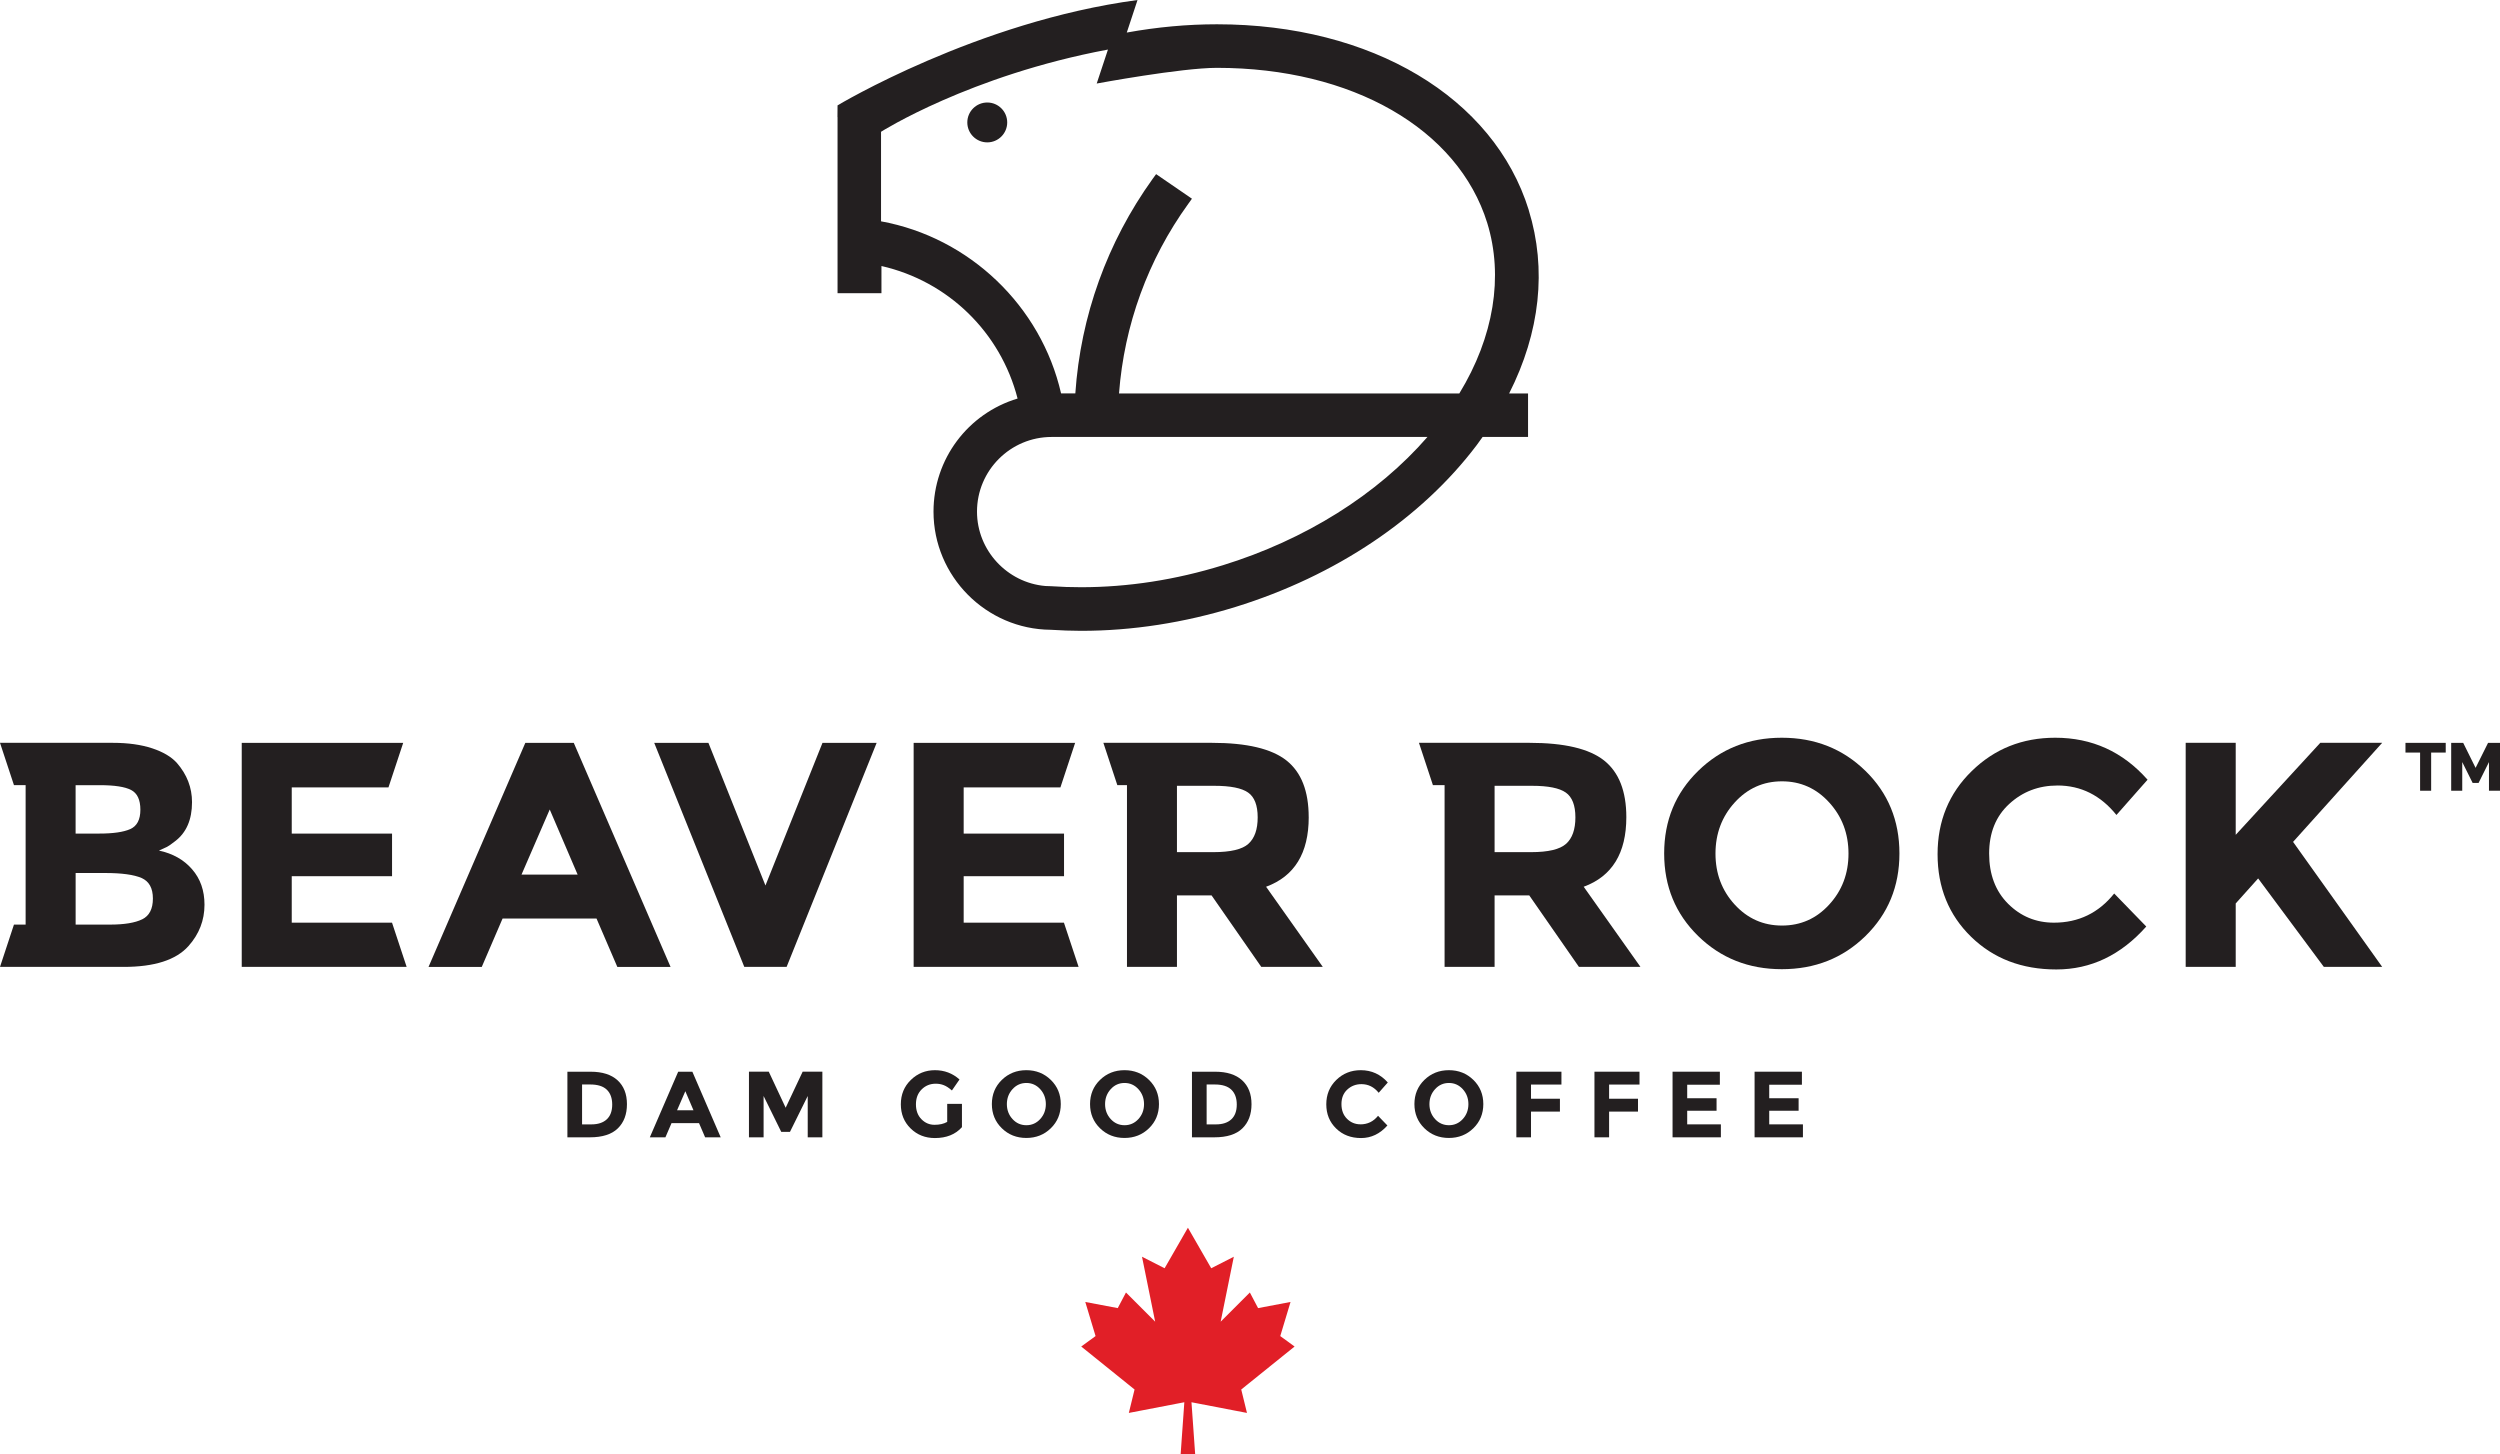
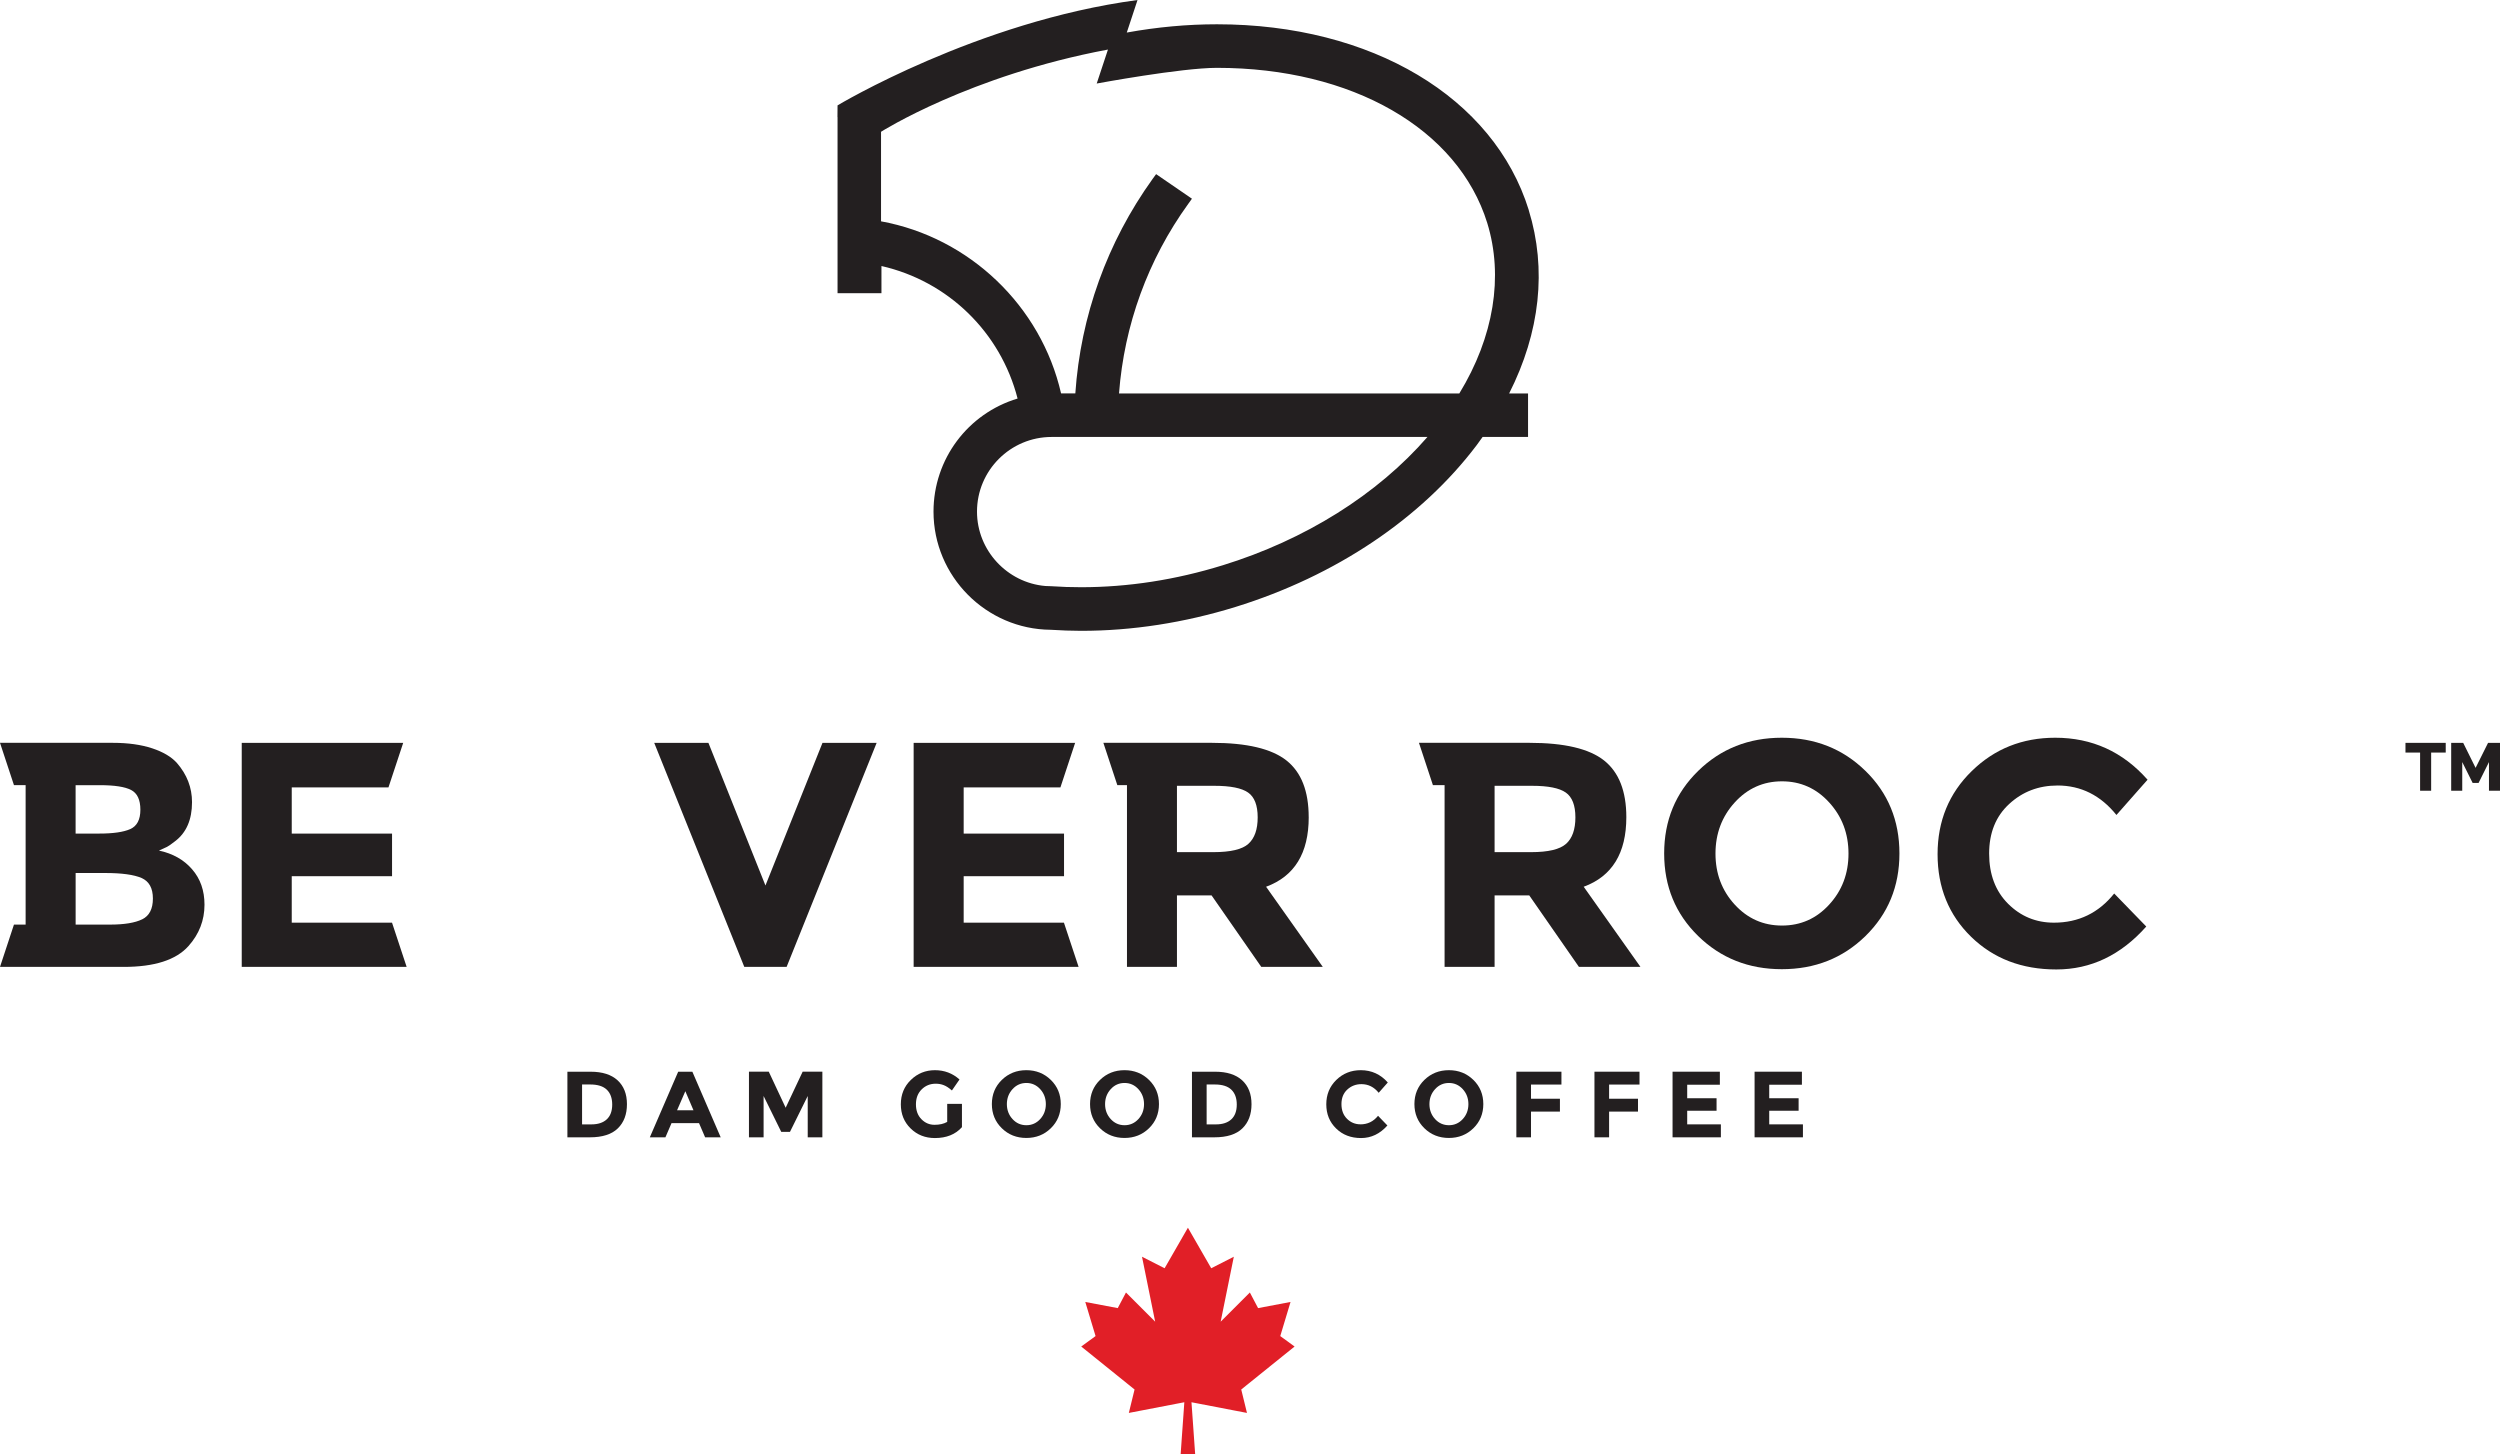
<svg xmlns="http://www.w3.org/2000/svg" id="Layer_1" viewBox="0 0 1024.36 595.95">
  <defs>
    <style>
      .cls-1 {
        fill: #231f20;
      }

      .cls-2 {
        fill: #e11f27;
      }
    </style>
  </defs>
  <polygon class="cls-1" points="985.63 308.36 991.62 308.36 991.62 324 996.15 324 996.15 308.36 1002.12 308.36 1002.12 304.38 985.63 304.38 985.63 308.36" />
  <polygon class="cls-1" points="1019.47 304.38 1014.36 314.63 1009.28 304.38 1004.36 304.38 1004.36 324 1008.89 324 1008.89 312.25 1013.14 320.79 1015.59 320.79 1019.84 312.25 1019.84 324 1024.36 324 1024.36 304.38 1019.47 304.38" />
  <path class="cls-1" d="M65.14,348.51c1.57-.7,2.68-1.2,3.29-1.51.62-.31,1.72-1.07,3.29-2.3,4.64-3.51,6.96-8.85,6.96-16.02,0-5.95-2.06-11.29-6.17-16.03-2.27-2.54-5.67-4.55-10.17-6.04-4.53-1.49-9.89-2.24-16.09-2.24H0l5.72,17.34h4.78v57.13h-4.78l-5.72,17.34h50.7c12.6,0,21.44-2.84,26.52-8.53,4.38-4.91,6.57-10.55,6.57-16.95,0-5.78-1.67-10.6-5.07-14.51-3.35-3.89-7.9-6.46-13.59-7.68M30.99,321.72h9.85c6.05,0,10.33.65,12.87,1.97,2.54,1.31,3.81,4.01,3.81,8.08s-1.38,6.71-4.14,7.94c-2.76,1.23-6.99,1.84-12.68,1.84h-9.72v-19.83ZM58.26,376.68c-2.95,1.45-7.35,2.17-13.2,2.17h-14.07v-21.14h12.1c6.82,0,11.79.69,14.91,2.04,3.09,1.36,4.65,4.16,4.65,8.41s-1.45,7.08-4.38,8.53" />
-   <path class="cls-1" d="M215.25,304.38l-39.66,91.81h21.81l8.53-19.83h38.49l8.53,19.83h21.81l-39.66-91.81h-19.85ZM213.69,358.36l11.56-26.67,11.43,26.67h-22.98Z" />
  <polygon class="cls-1" points="313.64 362.83 290.27 304.38 268.06 304.38 304.97 396.18 322.31 396.18 359.2 304.38 337.01 304.38 313.64 362.83" />
  <path class="cls-1" d="M536.23,334.84c0-10.68-3.03-18.42-9.11-23.24-6.11-4.82-16.28-7.23-30.56-7.23h-44.46l5.72,17.34h3.95v74.46h20.48v-29.29h14.18l20.36,29.29h25.21l-23.23-32.83c11.65-4.28,17.47-13.79,17.47-28.5M511.53,345.75c-2.52,2.28-7.32,3.41-14.32,3.41h-14.96v-27.18h15.35c6.57,0,11.18.92,13.8,2.76,2.62,1.83,3.93,5.23,3.93,10.17s-1.26,8.56-3.81,10.84" />
  <path class="cls-1" d="M666.38,334.84c0-10.68-3.05-18.42-9.12-23.24-6.08-4.82-16.27-7.23-30.54-7.23h-45.31l5.72,17.34h4.78v74.46h20.49v-29.29h14.2l20.35,29.29h25.21l-23.25-32.83c11.66-4.28,17.47-13.79,17.47-28.5M641.69,345.75c-2.55,2.28-7.32,3.41-14.31,3.41h-14.98v-27.18h15.37c6.58,0,11.18.92,13.8,2.76,2.62,1.83,3.94,5.23,3.94,10.17s-1.27,8.56-3.81,10.84" />
  <path class="cls-1" d="M730.09,302.28c-13.58,0-25,4.53-34.28,13.6-9.28,9.06-13.93,20.33-13.93,33.82s4.65,24.75,13.93,33.83c9.27,9.06,20.69,13.59,34.28,13.59s25.01-4.53,34.28-13.59c9.27-9.08,13.91-20.34,13.91-33.83s-4.64-24.76-13.91-33.82c-9.27-9.07-20.71-13.6-34.28-13.6M749.51,370.64c-5.24,5.74-11.68,8.6-19.36,8.6s-14.11-2.87-19.37-8.6c-5.25-5.74-7.87-12.69-7.87-20.88s2.62-15.17,7.87-20.95c5.26-5.78,11.73-8.67,19.37-8.67s14.12,2.89,19.36,8.67c5.26,5.78,7.9,12.76,7.9,20.95s-2.64,15.14-7.9,20.88" />
  <path class="cls-1" d="M843.02,321.85c9.64,0,17.69,4.03,24.18,12.08l12.75-14.45c-10.15-11.47-22.75-17.2-37.84-17.2-13.48,0-24.88,4.56-34.19,13.66-9.34,9.1-14.01,20.47-14.01,34.07s4.58,24.9,13.73,33.82c9.16,8.94,20.8,13.4,34.94,13.4s26.42-5.86,36.84-17.59l-13.14-13.53c-6.38,7.97-14.62,11.95-24.69,11.95-7.36,0-13.62-2.59-18.79-7.75-5.16-5.16-7.76-12.01-7.76-20.55s2.75-15.33,8.23-20.35c5.46-5.03,12.06-7.55,19.74-7.55" />
-   <path class="cls-1" d="M939.57,344.96l36.51-40.59h-25.36l-34.65,37.7v-37.7h-20.5v91.81h20.5v-26l9.19-10.25,26.92,36.25h23.91c-4.19-5.86-10.56-14.77-19.04-26.72-8.49-11.95-14.32-20.12-17.47-24.49" />
  <polygon class="cls-1" points="119.54 378.06 119.54 359.02 160.64 359.02 160.64 341.55 119.54 341.55 119.54 322.64 159.17 322.64 165.21 304.38 99.05 304.38 99.05 396.18 166.62 396.18 160.63 378.06 119.54 378.06" />
  <polygon class="cls-1" points="394.86 378.06 394.86 359.02 435.98 359.02 435.98 341.55 394.86 341.55 394.86 322.64 434.5 322.64 440.53 304.38 374.36 304.38 374.36 396.18 441.95 396.18 435.94 378.06 394.86 378.06" />
-   <path class="cls-1" d="M404.53,42c-4.51,0-8.18,3.66-8.18,8.17s3.67,8.17,8.18,8.17,8.17-3.67,8.17-8.17-3.66-8.17-8.17-8.17" />
  <path class="cls-1" d="M626.42,86.13c-14.31-46.26-64.46-76.18-127.78-76.18-12.15,0-24.55,1.14-36.95,3.39l3.09-9.35,1.31-3.98c-65.68,8.76-122.91,43.17-122.91,43.17l-.04,4.83.04-.04v72.16h17.99v-11.13c27.3,6.22,48.8,27.13,55.78,54.3-20.4,6.14-34.45,24.84-34.45,46.34,0,26.49,21.55,48.21,48.04,48.41,4.31.26,8.42.43,12.44.43,20.99,0,42.24-3.31,63.23-9.78,41.06-12.7,76.18-36.27,98.87-66.32.8-1.06,1.56-2.16,2.41-3.34h18.62v-17.82h-7.75c12.7-25.1,15.49-50.96,8.04-75.08M500.93,231.64c-19.26,5.96-38.77,8.97-57.94,8.97-4.02,0-8.08-.12-12.4-.42l-2.29-.08c-15.62-1.36-27.98-14.6-27.98-30.47,0-16.89,13.71-30.6,30.6-30.6h153.97c-20.48,23.58-50.07,42.15-83.97,52.61M597.97,161.21h-139.46c2.12-28.02,11.85-54.81,28.36-77.67l1.52-2.12-14.68-10.07-1.48,2.03c-18.54,25.82-29.46,56.12-31.62,87.82h-5.84c-8.21-35.85-37.58-63.91-73.77-70.51v-36.69s36.33-23.09,92.98-33.69l-4.61,13.92s34.58-6.43,49.26-6.43c55.32,0,98.78,24.93,110.76,63.57,6.73,21.88,2.71,46.65-11.43,69.83" />
  <path class="cls-1" d="M253.04,442.64c2.56,2.35,3.85,5.61,3.85,9.79s-1.25,7.49-3.76,9.93c-2.49,2.43-6.31,3.65-11.44,3.65h-9.2v-26.88h9.51c4.79,0,8.47,1.17,11.04,3.51M248.64,458.62c1.47-1.38,2.21-3.39,2.21-6.03s-.74-4.67-2.21-6.09c-1.48-1.43-3.74-2.14-6.79-2.14h-3.35v16.35h3.81c2.74,0,4.85-.7,6.33-2.09" />
  <path class="cls-1" d="M288.92,466.01l-2.5-5.81h-11.27l-2.5,5.81h-6.39l11.62-26.88h5.81l11.61,26.88h-6.39ZM280.81,447.12l-3.39,7.81h6.73l-3.34-7.81Z" />
  <polygon class="cls-1" points="330.96 449.08 323.69 463.77 320.11 463.77 312.88 449.08 312.88 466.01 306.88 466.01 306.88 439.12 315 439.12 321.92 453.89 328.88 439.12 336.96 439.12 336.96 466.01 330.96 466.01 330.96 449.08" />
  <path class="cls-1" d="M388.11,452.31h6.04v9.54c-2.67,2.98-6.36,4.46-11.08,4.46-3.95,0-7.26-1.3-9.94-3.93-2.68-2.61-4.02-5.91-4.02-9.9s1.36-7.32,4.1-9.98c2.73-2.66,6.03-4,9.88-4s7.22,1.27,10.06,3.81l-3.11,4.5c-1.21-1.05-2.31-1.78-3.33-2.17-1.01-.4-2.11-.6-3.29-.6-2.29,0-4.21.78-5.77,2.33-1.57,1.55-2.35,3.6-2.35,6.13s.75,4.57,2.25,6.09c1.5,1.53,3.29,2.29,5.37,2.29s3.81-.4,5.19-1.19v-7.39Z" />
  <path class="cls-1" d="M430.57,462.29c-2.72,2.66-6.07,3.98-10.04,3.98s-7.32-1.32-10.04-3.98c-2.72-2.65-4.08-5.96-4.08-9.9s1.36-7.25,4.08-9.9c2.72-2.65,6.06-3.99,10.04-3.99s7.32,1.33,10.04,3.99c2.72,2.65,4.08,5.96,4.08,9.9s-1.36,7.25-4.08,9.9M428.53,452.41c0-2.4-.77-4.44-2.31-6.13-1.54-1.69-3.43-2.54-5.67-2.54s-4.14.84-5.68,2.54c-1.54,1.69-2.31,3.74-2.31,6.13s.77,4.44,2.31,6.12c1.54,1.68,3.43,2.52,5.68,2.52s4.13-.84,5.67-2.52c1.54-1.68,2.31-3.72,2.31-6.12" />
  <path class="cls-1" d="M470.8,462.29c-2.72,2.66-6.07,3.98-10.04,3.98s-7.32-1.32-10.04-3.98c-2.72-2.65-4.08-5.96-4.08-9.9s1.36-7.25,4.08-9.9c2.72-2.65,6.06-3.99,10.04-3.99s7.32,1.33,10.04,3.99c2.72,2.65,4.08,5.96,4.08,9.9s-1.36,7.25-4.08,9.9M468.76,452.41c0-2.4-.77-4.44-2.31-6.13-1.54-1.69-3.43-2.54-5.67-2.54s-4.14.84-5.67,2.54c-1.54,1.69-2.31,3.74-2.31,6.13s.77,4.44,2.31,6.12c1.54,1.68,3.43,2.52,5.67,2.52s4.13-.84,5.67-2.52c1.54-1.68,2.31-3.72,2.31-6.12" />
  <path class="cls-1" d="M508.95,442.64c2.57,2.35,3.85,5.61,3.85,9.79s-1.25,7.49-3.76,9.93c-2.49,2.43-6.31,3.65-11.44,3.65h-9.2v-26.88h9.51c4.79,0,8.47,1.17,11.04,3.51M504.55,458.62c1.47-1.38,2.21-3.39,2.21-6.03s-.74-4.67-2.21-6.09c-1.48-1.43-3.74-2.14-6.79-2.14h-3.35v16.35h3.81c2.74,0,4.85-.7,6.33-2.09" />
  <path class="cls-1" d="M557.41,460.7c2.95,0,5.36-1.17,7.23-3.51l3.84,3.97c-3.05,3.43-6.65,5.15-10.79,5.15s-7.55-1.3-10.23-3.93c-2.68-2.61-4.02-5.91-4.02-9.9s1.37-7.31,4.1-9.98c2.73-2.66,6.07-4,10.02-4,4.41,0,8.11,1.68,11.08,5.04l-3.73,4.22c-1.89-2.35-4.25-3.54-7.07-3.54-2.26,0-4.19.74-5.79,2.21-1.6,1.47-2.4,3.46-2.4,5.96s.75,4.51,2.27,6.02c1.51,1.51,3.34,2.27,5.5,2.27" />
  <path class="cls-1" d="M603.71,462.29c-2.72,2.66-6.07,3.98-10.04,3.98s-7.32-1.32-10.04-3.98c-2.72-2.65-4.08-5.96-4.08-9.9s1.36-7.25,4.08-9.9c2.72-2.65,6.06-3.99,10.04-3.99s7.32,1.33,10.04,3.99c2.71,2.65,4.07,5.96,4.07,9.9s-1.36,7.25-4.07,9.9M601.67,452.41c0-2.4-.77-4.44-2.31-6.13-1.54-1.69-3.43-2.54-5.67-2.54s-4.14.84-5.68,2.54c-1.54,1.69-2.31,3.74-2.31,6.13s.77,4.44,2.31,6.12c1.54,1.68,3.43,2.52,5.68,2.52s4.13-.84,5.67-2.52c1.54-1.68,2.31-3.72,2.31-6.12" />
  <polygon class="cls-1" points="639.79 439.12 639.79 444.39 627.32 444.39 627.32 450.2 639.17 450.2 639.17 455.47 627.32 455.47 627.32 466.01 621.32 466.01 621.32 439.12 639.79 439.12" />
  <polygon class="cls-1" points="671.78 439.12 671.78 444.39 659.32 444.39 659.32 450.2 671.16 450.2 671.16 455.47 659.32 455.47 659.32 466.01 653.32 466.01 653.32 439.12 671.78 439.12" />
  <polygon class="cls-1" points="704.7 439.12 704.7 444.46 691.32 444.46 691.32 450 703.35 450 703.35 455.12 691.32 455.12 691.32 460.7 705.12 460.7 705.12 466.01 685.32 466.01 685.32 439.12 704.7 439.12" />
  <polygon class="cls-1" points="738.32 439.12 738.32 444.46 724.93 444.46 724.93 450 736.97 450 736.97 455.12 724.93 455.12 724.93 460.7 738.74 460.7 738.74 466.01 718.93 466.01 718.93 439.12 738.32 439.12" />
  <polygon class="cls-2" points="510.94 578.94 508.59 569.34 530.45 551.73 524.58 547.45 528.79 533.47 515.49 535.99 512.12 529.59 500.16 541.55 505.55 514.94 496.29 519.66 486.74 503.05 477.19 519.66 467.93 514.94 473.32 541.55 461.36 529.59 457.99 535.99 444.69 533.47 448.9 547.45 443.03 551.73 464.88 569.34 462.53 578.94 485.27 574.56 485.04 577.86 484.58 584.34 484.31 588.09 483.76 595.95 486.74 595.95 489.72 595.95 489.51 593.03 489.38 591.18 488.73 582.01 488.58 579.93 488.23 574.98 488.2 574.56 488.49 574.62 510.94 578.94" />
</svg>